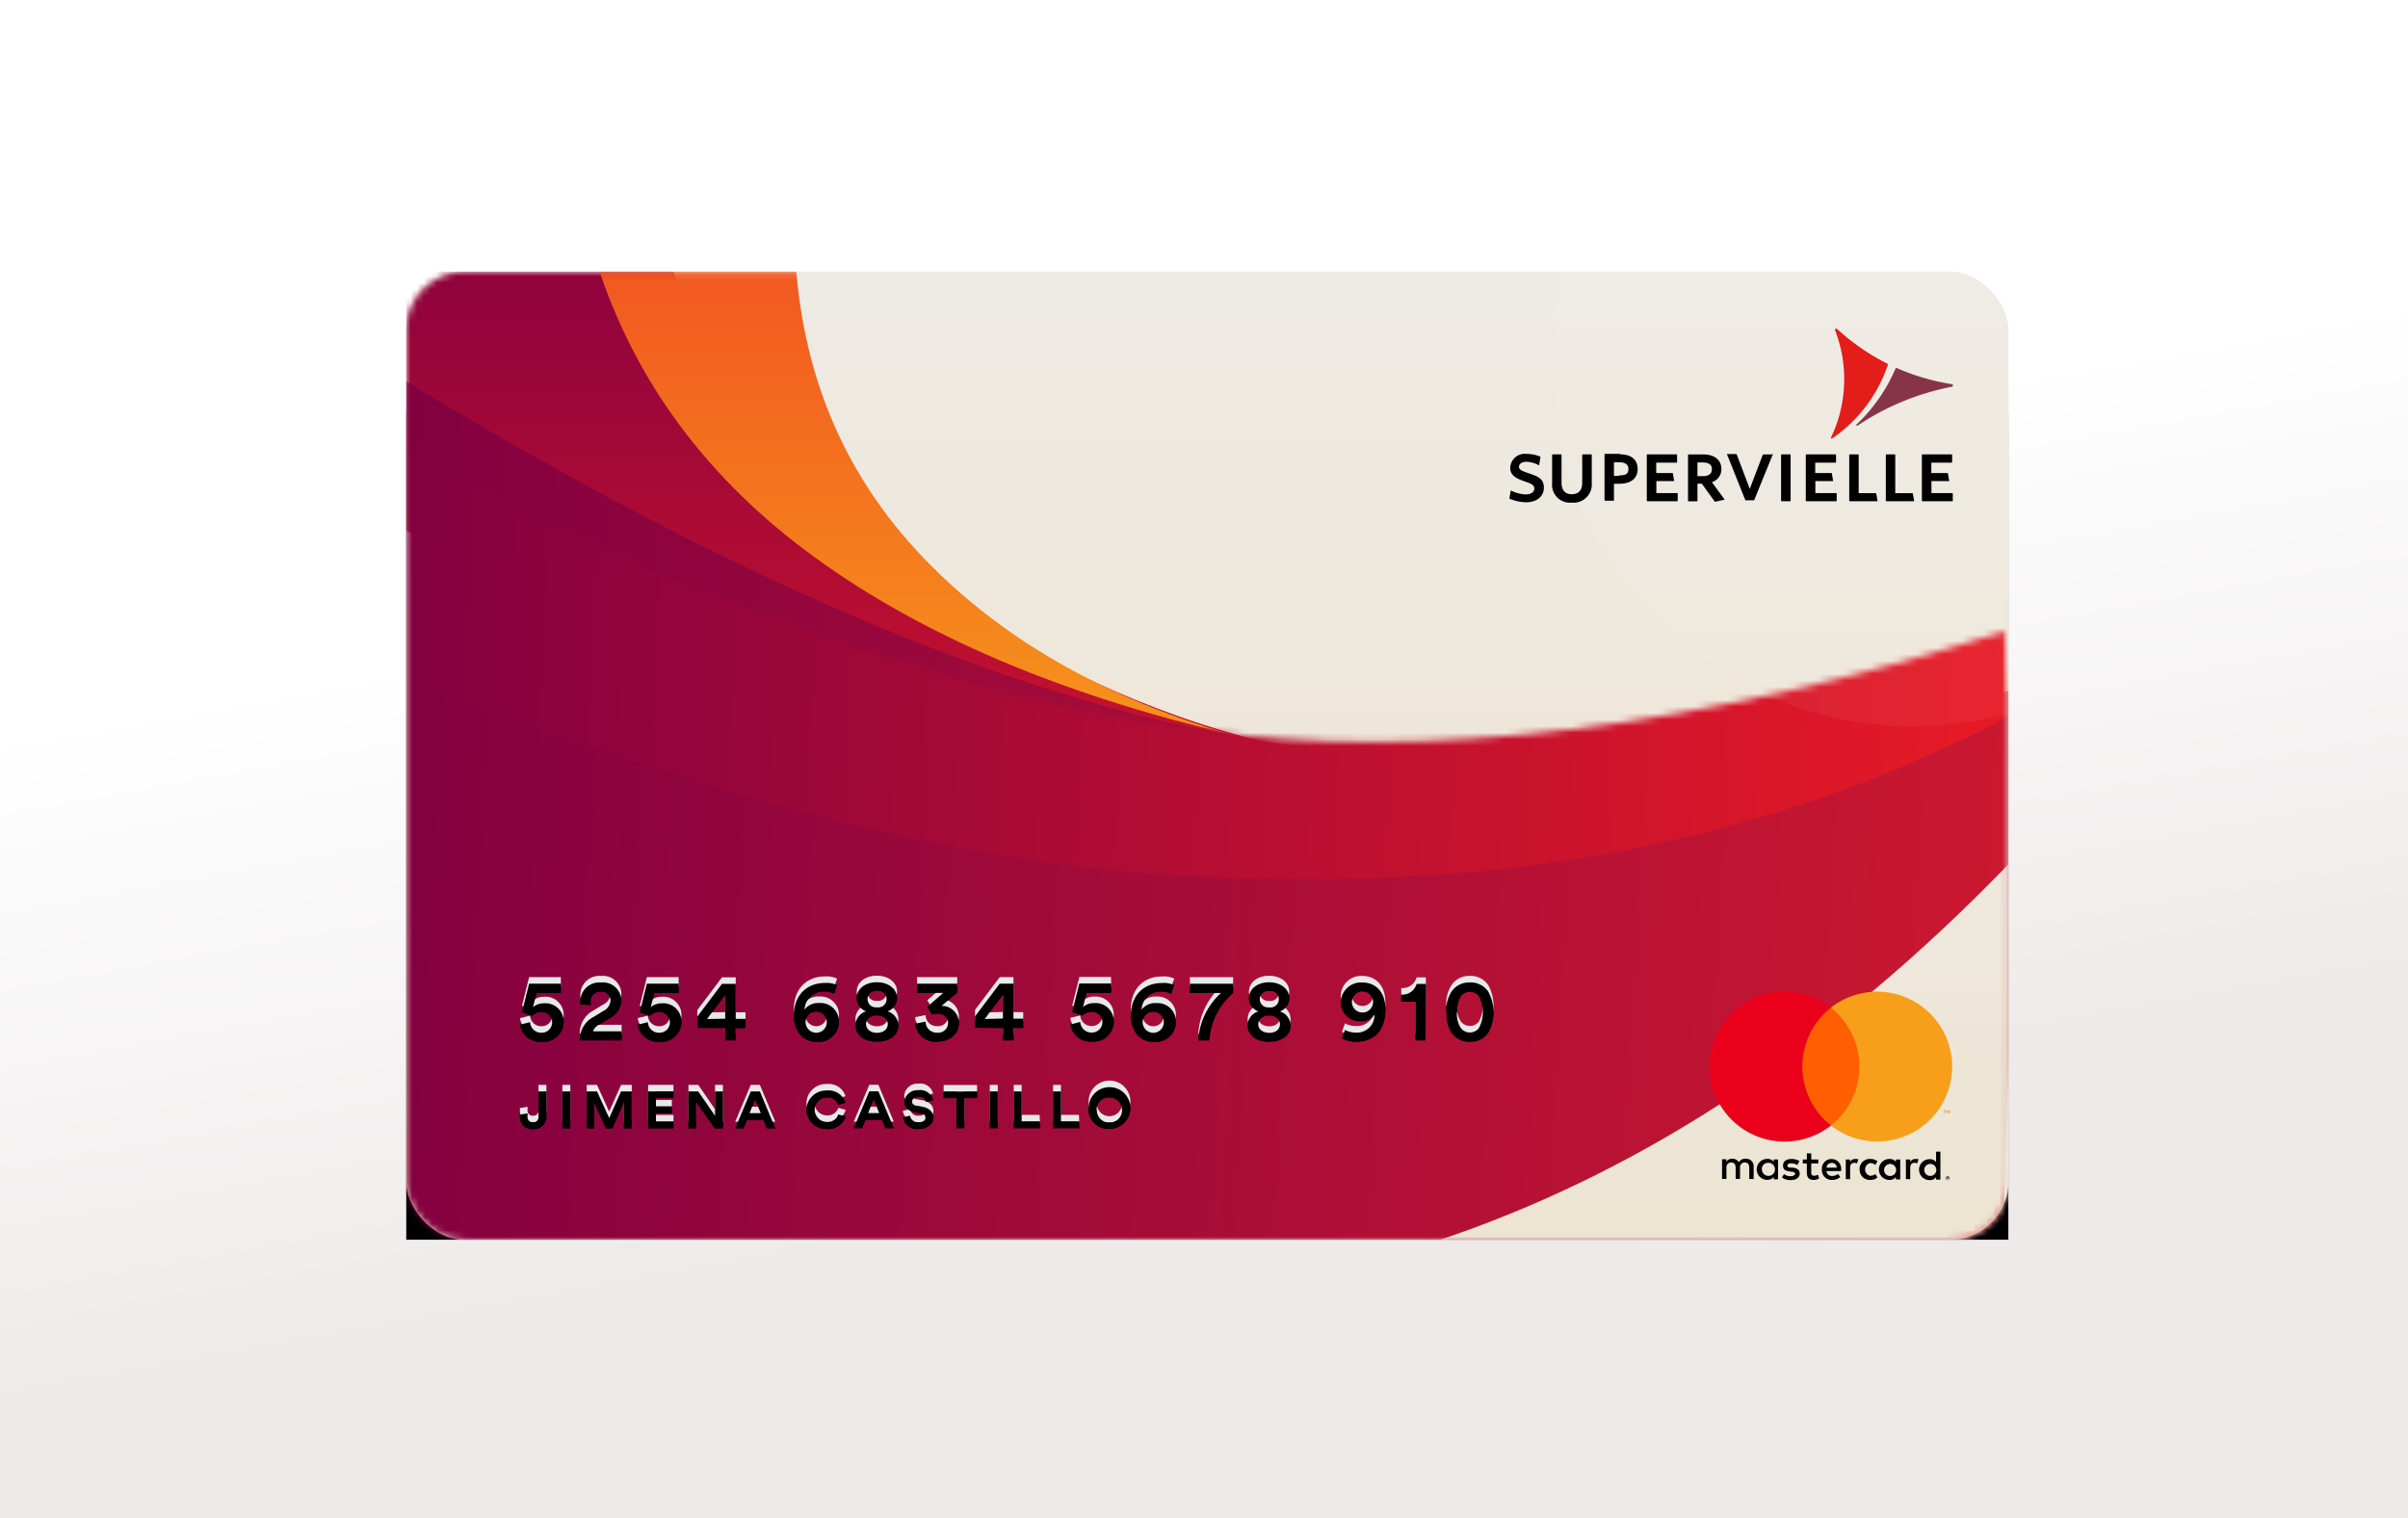
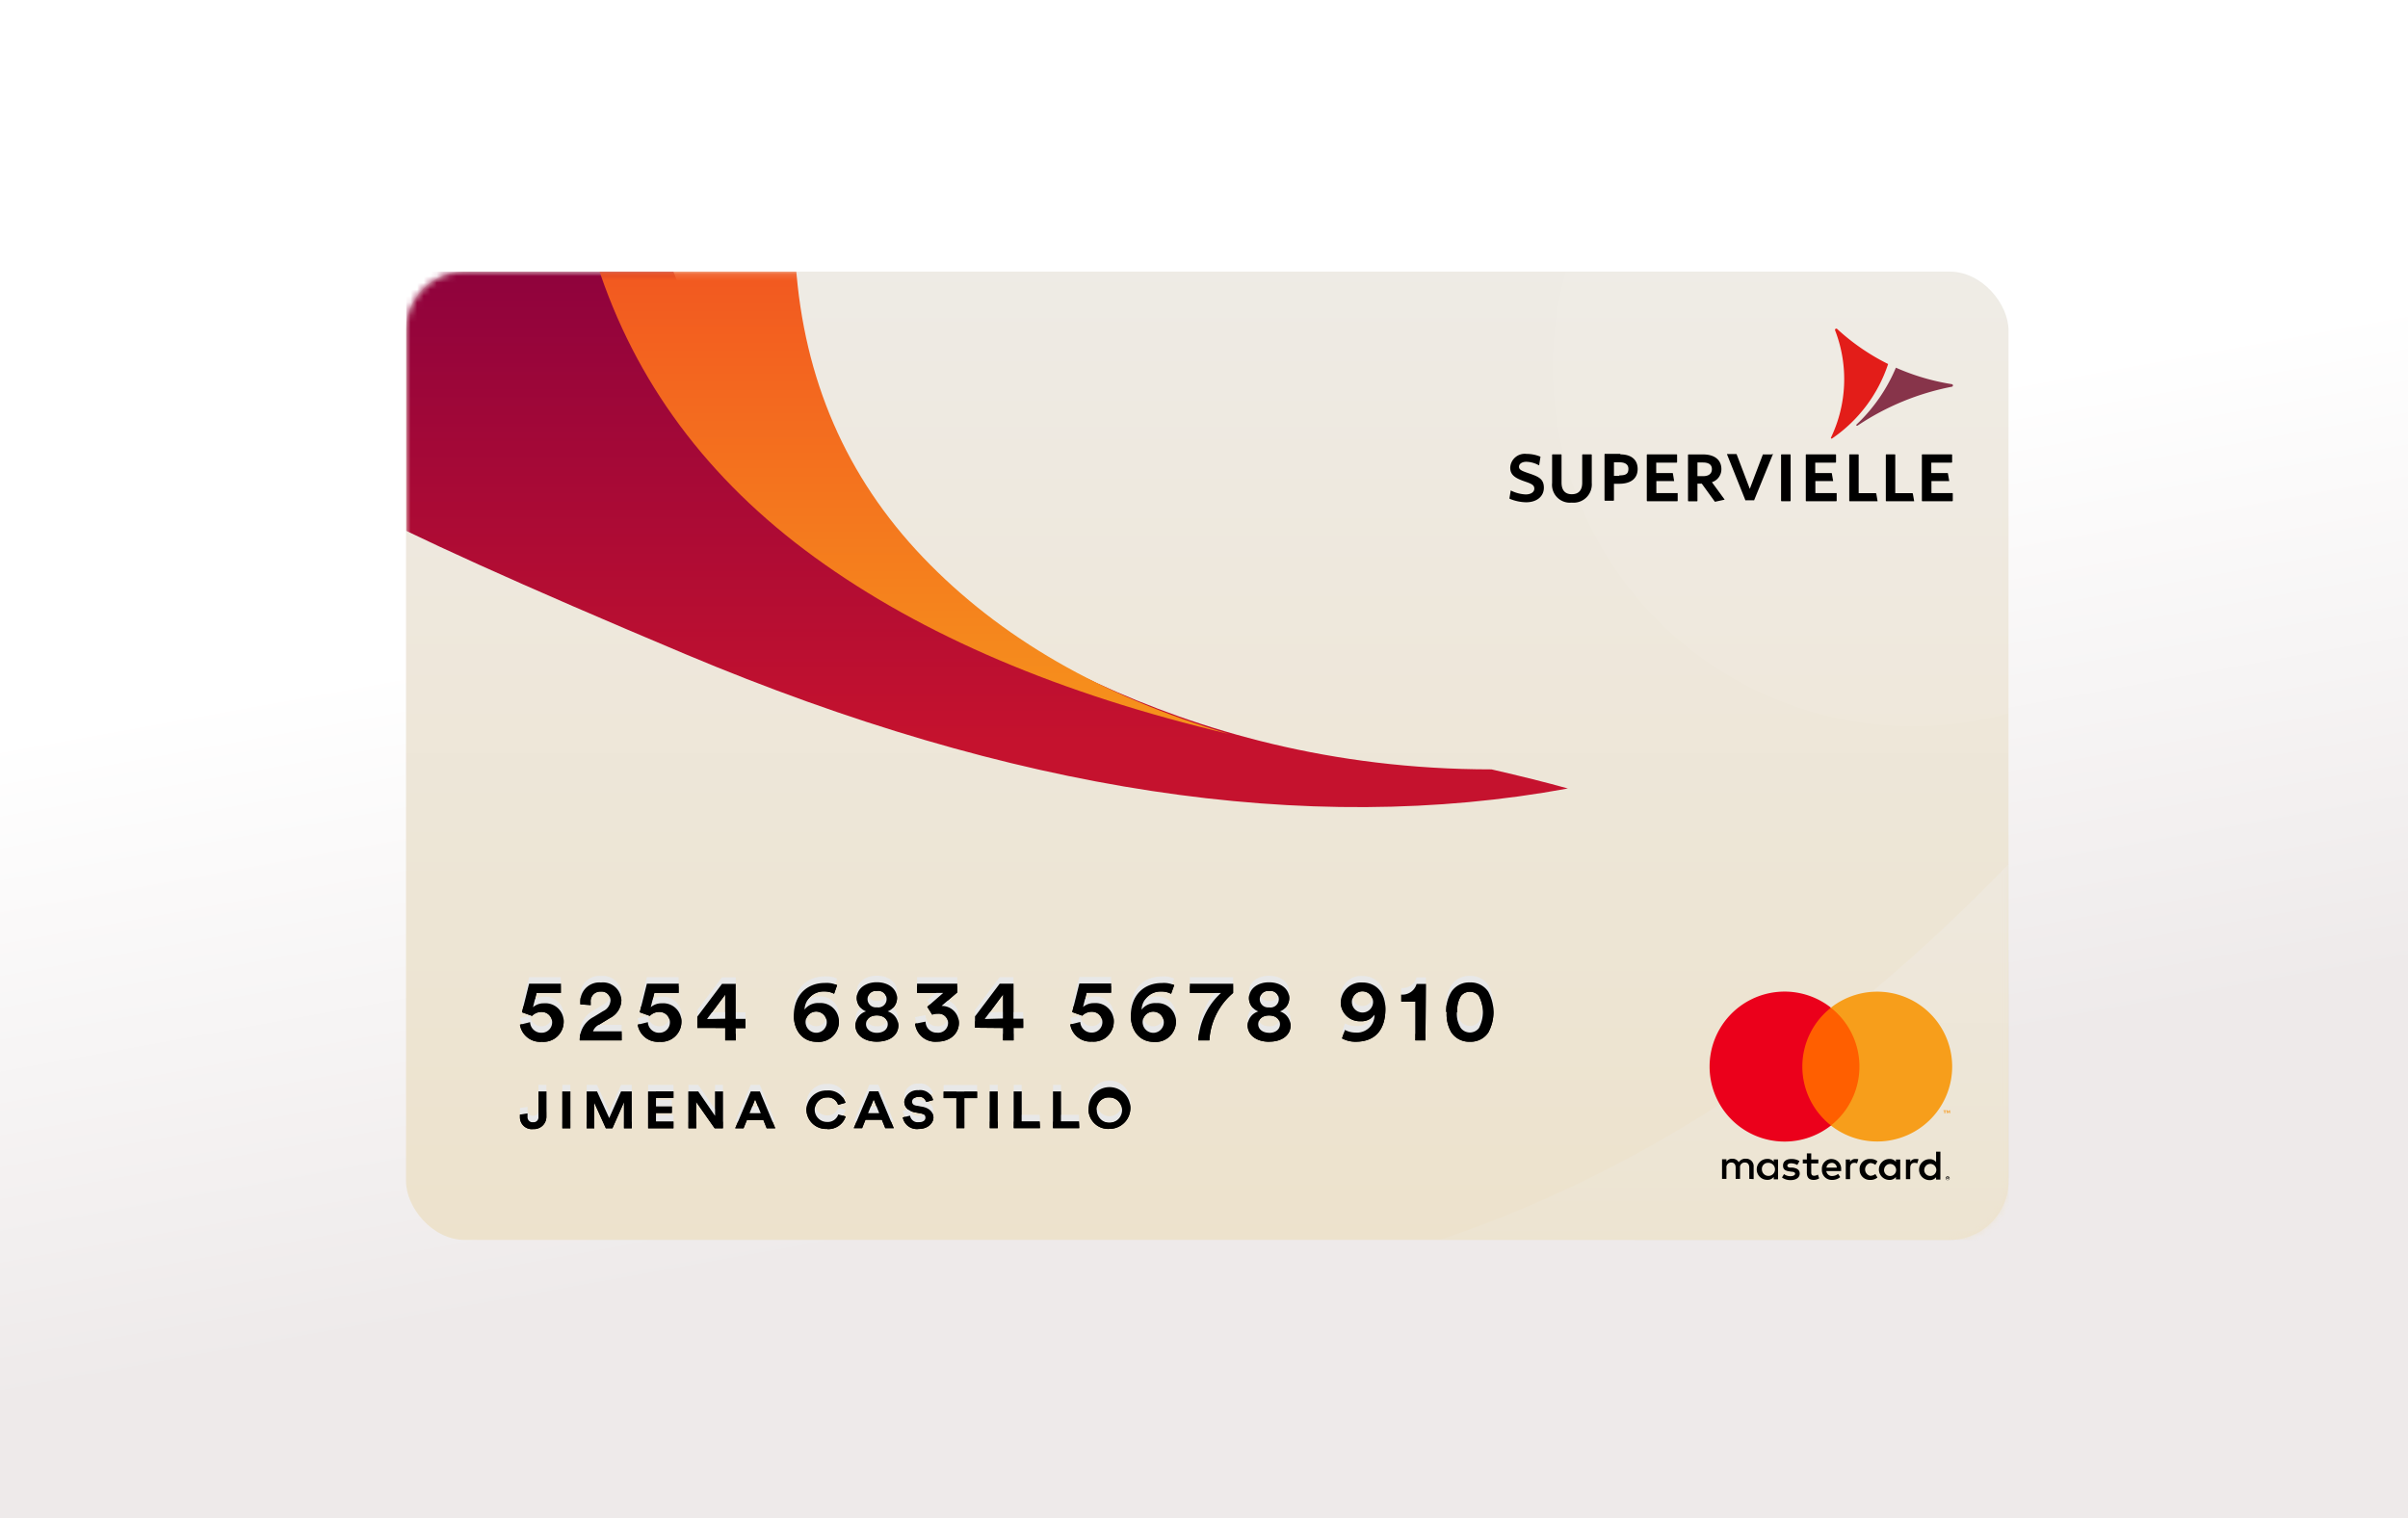
<svg xmlns="http://www.w3.org/2000/svg" xmlns:xlink="http://www.w3.org/1999/xlink" id="Layer_1" data-name="Layer 1" viewBox="0 0 368 232">
  <defs>
    <style>.cls-1,.cls-2{fill:#fff;}.cls-11,.cls-13,.cls-15,.cls-18,.cls-19,.cls-2,.cls-23,.cls-24,.cls-30,.cls-9{fill-rule:evenodd;}.cls-3{fill:none;}.cls-4{fill:url(#linear-gradient);}.cls-5{clip-path:url(#clip-path);}.cls-6{filter:url(#filter-5);}.cls-7{fill:url(#linear-gradient-2);}.cls-8{mask:url(#mask);}.cls-9{fill:url(#linear-gradient-3);}.cls-10{mask:url(#mask-2);}.cls-11{fill:url(#linear-gradient-4);}.cls-12{mask:url(#mask-3);}.cls-13{fill:url(#linear-gradient-5);}.cls-14{mask:url(#mask-4-4);}.cls-15{fill:url(#linear-gradient-6);}.cls-16{mask:url(#mask-5);}.cls-17{filter:url(#filter-13);}.cls-19{fill:url(#linear-gradient-7);}.cls-20{mask:url(#mask-6);}.cls-21{opacity:0.05;isolation:isolate;filter:url(#filter-14);}.cls-22{mask:url(#mask-7);}.cls-23{fill:#87344a;}.cls-24{fill:#e31d19;}.cls-25{fill:#f79410;}.cls-26{fill:#ff5f00;}.cls-27{fill:#eb001b;}.cls-28{fill:#f79e1b;}.cls-29{filter:url(#filter-16);}.cls-30{fill:#e8e8e8;}.cls-31{filter:url(#filter-17);}.cls-32{filter:url(#filter-19);}.cls-33{filter:url(#filter-20);}</style>
    <linearGradient id="linear-gradient" x1="-294.74" y1="385.99" x2="-294.62" y2="385.58" gradientTransform="matrix(368, 0, 0, -232, 108632, 89631)" gradientUnits="userSpaceOnUse">
      <stop offset="0" stop-color="#fff" />
      <stop offset="1" stop-color="#eeeaea" />
    </linearGradient>
    <clipPath id="clip-path">
      <rect class="cls-3" x="62.05" y="41.51" width="244.9" height="147.98" />
    </clipPath>
    <filter id="filter-5" x="-10.2" y="-9.4" width="120.5" height="133.9" name="filter-5">
      <feOffset result="shadowOffsetOuter1" dy="13" in="SourceAlpha" />
      <feGaussianBlur result="shadowBlurOuter1" stdDeviation="7.5" in="shadowOffsetOuter1" />
      <feColorMatrix values="0 0 0 0 0 0 0 0 0 0 0 0 0 0 0 0 0 0 0.08 0" in="shadowBlurOuter1" />
    </filter>
    <linearGradient id="linear-gradient-2" x1="-294.45" y1="385.17" x2="-294.45" y2="386.04" gradientTransform="matrix(283, 0, 0, -171, 83515, 66054)" gradientUnits="userSpaceOnUse">
      <stop offset="0" stop-color="#ede2cc" />
      <stop offset="1" stop-color="#eeebe5" />
    </linearGradient>
    <mask id="mask" x="45.25" y="38.71" width="261.7" height="150.78" maskUnits="userSpaceOnUse">
      <g id="mask-4">
        <rect id="path-3" class="cls-1" x="62.05" y="41.51" width="244.9" height="147.98" rx="8.99" />
      </g>
    </mask>
    <linearGradient id="linear-gradient-3" x1="-294.15" y1="385.29" x2="-294.15" y2="384.54" gradientTransform="matrix(224.6, 0, 0, -97.81, 66209.42, 37725)" gradientUnits="userSpaceOnUse">
      <stop offset="0" stop-color="#8e023d" />
      <stop offset="1" stop-color="#c5122e" />
    </linearGradient>
    <mask id="mask-2" x="62.05" y="40.39" width="244.9" height="149.1" maskUnits="userSpaceOnUse">
      <g id="mask-4-2" data-name="mask-4">
        <rect id="path-3-2" data-name="path-3" class="cls-1" x="62.05" y="41.51" width="244.9" height="147.98" rx="8.99" />
      </g>
    </mask>
    <linearGradient id="linear-gradient-4" x1="-292.78" y1="385" x2="-292.78" y2="384.16" gradientTransform="matrix(111.59, 0, 0, -82.91, 32810.6, 31961.52)" gradientUnits="userSpaceOnUse">
      <stop offset="0" stop-color="#f25820" />
      <stop offset="1" stop-color="#f6921c" />
    </linearGradient>
    <mask id="mask-3" x="50.51" y="41.51" width="258.16" height="161.75" maskUnits="userSpaceOnUse">
      <g id="mask-4-3" data-name="mask-4">
-         <rect id="path-3-3" data-name="path-3" class="cls-1" x="62.05" y="41.51" width="244.9" height="147.98" rx="8.99" />
-       </g>
+         </g>
    </mask>
    <linearGradient id="linear-gradient-5" x1="-294.9" y1="385.66" x2="-294.03" y2="385.66" gradientTransform="matrix(294.9, 20.62, 10.77, -153.96, 82866.84, 65582.69)" gradientUnits="userSpaceOnUse">
      <stop offset="0" stop-color="#810040" />
      <stop offset="1" stop-color="#cc1830" />
    </linearGradient>
    <mask id="mask-4-4" x="54.54" y="65.47" width="256.44" height="133.56" maskUnits="userSpaceOnUse">
      <g id="mask-10">
        <path id="path-9" class="cls-2" d="M54.54,65.47q74.18,38.73,127.9,46.08t124-15.12l3.88,98.06L54.86,199Z" />
      </g>
    </mask>
    <linearGradient id="linear-gradient-6" x1="-294.91" y1="384.49" x2="-294.04" y2="384.49" gradientTransform="matrix(291.31, 5.08, 1.3, -74.61, 85467.31, 30285.94)" gradientUnits="userSpaceOnUse">
      <stop offset="0" stop-color="#810040" />
      <stop offset="1" stop-color="#e91b25" />
    </linearGradient>
    <mask id="mask-5" x="62.05" y="41.51" width="273.67" height="170.82" maskUnits="userSpaceOnUse">
      <g id="mask-4-5" data-name="mask-4">
        <rect id="path-3-4" data-name="path-3" class="cls-1" x="62.05" y="41.51" width="244.9" height="147.98" rx="8.99" />
      </g>
    </mask>
    <filter id="filter-13" x="-12.6" y="-12.1" width="125.2" height="143.9" name="filter-13">
      <feOffset result="shadowOffsetOuter1" dy="13" in="SourceAlpha" />
      <feGaussianBlur result="shadowBlurOuter1" stdDeviation="7.5" in="shadowOffsetOuter1" />
      <feColorMatrix values="0 0 0 0 0 0 0 0 0 0 0 0 0 0 0 0 0 0 0.08 0" in="shadowBlurOuter1" />
    </filter>
    <linearGradient id="linear-gradient-7" x1="-294.25" y1="384.96" x2="-294.25" y2="385.82" gradientTransform="matrix(230.55, 0, 0, -132.15, 68076.73, 51085.58)" xlink:href="#linear-gradient-2" />
    <mask id="mask-6" x="62.05" y="1.15" width="285.34" height="188.34" maskUnits="userSpaceOnUse">
      <g id="mask-4-6" data-name="mask-4">
        <rect id="path-3-5" data-name="path-3" class="cls-1" x="62.05" y="41.51" width="244.9" height="147.98" rx="8.99" />
      </g>
    </mask>
    <filter id="filter-14" x="-76.5" y="-76.7" width="253.1" height="253.4" name="filter-14">
      <feGaussianBlur stdDeviation="32.45" in="SourceGraphic" />
    </filter>
    <mask id="mask-7" x="62.05" y="41.51" width="244.9" height="147.98" maskUnits="userSpaceOnUse">
      <g id="mask-4-7" data-name="mask-4">
        <rect id="path-3-6" data-name="path-3" class="cls-1" x="62.05" y="41.51" width="244.9" height="147.98" rx="8.99" />
      </g>
    </mask>
    <filter id="filter-16" x="-1.2" y="-9.5" width="102.3" height="138.1" name="filter-16">
      <feOffset result="shadowOffsetOuter1" dy="1" in="SourceAlpha" />
      <feGaussianBlur result="shadowBlurOuter1" stdDeviation="0.5" in="shadowOffsetOuter1" />
      <feColorMatrix values="0 0 0 0 0 0 0 0 0 0 0 0 0 0 0 0 0 0 0.24 0" in="shadowBlurOuter1" />
    </filter>
    <filter id="filter-17" x="-1.2" y="-9.5" width="102.3" height="138.1" name="filter-17">
      <feGaussianBlur result="shadowBlurInner1" stdDeviation="0.5" in="SourceAlpha" />
      <feOffset result="shadowOffsetInner1" dy="1" in="shadowBlurInner1" />
      <feComposite result="shadowInnerInner1" operator="arithmetic" k2="-1" k3="1" in="shadowOffsetInner1" in2="SourceAlpha" />
      <feColorMatrix values="0 0 0 0 1 0 0 0 0 1 0 0 0 0 1 0 0 0 0.1 0" in="shadowInnerInner1" />
    </filter>
    <filter id="filter-19" x="-1.9" y="-14.7" width="103.7" height="158.9" name="filter-19">
      <feOffset result="shadowOffsetOuter1" dy="1" in="SourceAlpha" />
      <feGaussianBlur result="shadowBlurOuter1" stdDeviation="0.5" in="shadowOffsetOuter1" />
      <feColorMatrix values="0 0 0 0 0 0 0 0 0 0 0 0 0 0 0 0 0 0 0.24 0" in="shadowBlurOuter1" />
    </filter>
    <filter id="filter-20" x="-1.9" y="-14.7" width="103.7" height="158.9" name="filter-20">
      <feGaussianBlur result="shadowBlurInner1" stdDeviation="0.5" in="SourceAlpha" />
      <feOffset result="shadowOffsetInner1" dy="1" in="shadowBlurInner1" />
      <feComposite result="shadowInnerInner1" operator="arithmetic" k2="-1" k3="1" in="shadowOffsetInner1" in2="SourceAlpha" />
      <feColorMatrix values="0 0 0 0 1 0 0 0 0 1 0 0 0 0 1 0 0 0 0.1 0" in="shadowInnerInner1" />
    </filter>
  </defs>
  <title>LibertePrevisional</title>
  <rect id="Rectangle-10" class="cls-4" width="368" height="232" />
  <g class="cls-5">
    <g id="mastercard-internacional">
      <g id="card">
        <g class="cls-6">
-           <rect x="62.05" y="41.51" width="244.9" height="147.98" rx="8.99" />
-         </g>
+           </g>
        <rect class="cls-7" x="62.05" y="41.51" width="244.9" height="147.98" rx="8.99" />
      </g>
      <g class="cls-8">
        <g id="shape">
          <path class="cls-9" d="M49.27,38.71V70.1q-19.5-1.65,55.5,29.88T239.61,120.5q-4.86-1.36-11.67-2.92c-49.12,0-80.39-23.89-93.82-33.75Q112.55,68,101.85,38.71Z" />
        </g>
      </g>
      <g class="cls-10">
        <path class="cls-11" d="M91.26,40.39q8.7,26.94,33.25,44.78t63.31,27q-29.19-8.6-46.77-27T121.61,40.39Z" />
      </g>
      <g class="cls-12">
        <path class="cls-13" d="M59.51,56.71q71.28,43.82,124.38,54.89t124.78-6.43l-3,98.09L50.51,190Z" />
        <g class="cls-14">
-           <path class="cls-15" d="M59,101.81c29.29,12.7,77.9,29.79,121.38,32,25.56,1.28,77.64,2.87,130.09-26.25L311,71.74,59,67.34Z" />
-         </g>
+           </g>
      </g>
      <g class="cls-16">
        <g class="cls-17">
          <path id="path-12" class="cls-18" d="M335.72,98,323.34,199.89H148.77q-30.9,25.46,14.16-1.19Q260.76,198.7,335.72,98Z" />
        </g>
        <path class="cls-19" d="M335.72,98,323.34,199.89H148.77q-30.9,25.46,14.16-1.19Q260.76,198.7,335.72,98Z" />
      </g>
      <g class="cls-20">
        <g id="light" class="cls-21">
          <ellipse class="cls-1" cx="292.35" cy="56.08" rx="55.05" ry="54.93" />
        </g>
      </g>
      <g class="cls-22">
        <g id="logo-sp">
          <path class="cls-18" d="M233.6,72.32c-1.13-.38-1.46-.56-1.46-1s.48-.75,1.11-.75a4.19,4.19,0,0,1,1.9.52h.08a.07.07,0,0,0,0-.06l.18-1.15a.09.09,0,0,0,0-.09,5.49,5.49,0,0,0-2.12-.42,2.22,2.22,0,0,0-2.49,2.1c0,1.14.78,1.62,2.32,2.14,1,.34,1.36.55,1.36,1.07s-.52.88-1.32.88a5.56,5.56,0,0,1-2.29-.61l0,0h0s0,0,0,.06l-.19,1.13a.1.1,0,0,0,.05.09,6.81,6.81,0,0,0,2.5.53c1.62,0,2.71-.89,2.71-2.22s-.78-1.69-2.22-2.18" />
          <path class="cls-18" d="M243.17,69.44h-1.29a.08.08,0,0,0-.08.08v4.26c0,1.14-.55,1.75-1.59,1.75s-1.57-.63-1.57-1.78V69.52a.07.07,0,0,0-.08-.08h-1.28a.08.08,0,0,0-.08.08v4.29a2.73,2.73,0,0,0,3,3,2.79,2.79,0,0,0,3.06-3V69.52a.08.08,0,0,0-.09-.08" />
          <path class="cls-18" d="M247.47,72.73h-.82V70.65h.85c.62,0,1.36.19,1.36,1s-.45,1-1.39,1m.16-3.29h-2.34a.08.08,0,0,0-.08.08v7a.09.09,0,0,0,.08.08h1.28a.09.09,0,0,0,.08-.08V73.93h.82c1.78,0,2.8-.82,2.8-2.26s-1-2.23-2.64-2.23" />
          <path class="cls-18" d="M256.33,75.36h-3.2V73.52h2.65a.07.07,0,0,0,.06,0,.07.07,0,0,0,0-.06l-.18-1.1a.09.09,0,0,0-.09-.07h-2.46V70.7h3.1a.09.09,0,0,0,.09-.09V69.52a.08.08,0,0,0-.09-.08h-4.46a.08.08,0,0,0-.08.08v7a.09.09,0,0,0,.08.08h4.56a.08.08,0,0,0,.08-.08v-1.1a.08.08,0,0,0-.08-.08" />
          <path class="cls-18" d="M261.62,71.69c0,.7-.48,1.08-1.36,1.08h-.85V70.68h.85C260.88,70.68,261.62,70.86,261.62,71.69Zm0,2a2.07,2.07,0,0,0,1.45-2c0-1.41-1.05-2.24-2.79-2.24h-2.23a.08.08,0,0,0-.08.08v7a.09.09,0,0,0,.08.08h1.28a.08.08,0,0,0,.08-.08V73.91h.66l2,2.76a.11.11,0,0,0,.08,0h0l1.32-.29a.15.15,0,0,0,.06,0,.08.08,0,0,0,0-.08Z" />
          <path class="cls-18" d="M270.78,69.45H269.5a.11.11,0,0,0-.09,0l-2,5.26-2-5.26a.08.08,0,0,0-.08-.06H264a.09.09,0,0,0-.06,0,.06.06,0,0,0,0,.07l2.8,7a.08.08,0,0,0,.08,0h1.18a.08.08,0,0,0,.07,0l2.85-7a.08.08,0,0,0,0-.08.08.08,0,0,0-.07,0" />
          <path class="cls-18" d="M273.56,69.44h-1.29a.08.08,0,0,0-.08.08v7a.09.09,0,0,0,.08.08h1.29a.09.09,0,0,0,.09-.08v-7a.08.08,0,0,0-.09-.08" />
          <path class="cls-18" d="M280.62,75.36h-3.19V73.52h2.64a.09.09,0,0,0,.07,0,.14.14,0,0,0,0-.06l-.19-1.1a.08.08,0,0,0-.08-.07h-2.46V70.7h3.09a.09.09,0,0,0,.09-.09V69.52a.08.08,0,0,0-.09-.08h-4.45a.07.07,0,0,0-.08.08v7a.08.08,0,0,0,.08.08h4.55a.09.09,0,0,0,.09-.08v-1.1a.09.09,0,0,0-.09-.08" />
          <path class="cls-18" d="M286.68,75.37h-2.63V69.52a.08.08,0,0,0-.09-.08h-1.27a.07.07,0,0,0-.08.08v7a.08.08,0,0,0,.08.08h4.17a.09.09,0,0,0,.07,0,.08.08,0,0,0,0-.07l-.19-1.08a.09.09,0,0,0-.08-.07" />
          <path class="cls-18" d="M292.28,75.37h-2.64V69.52a.07.07,0,0,0-.08-.08h-1.27a.08.08,0,0,0-.09.08v7a.09.09,0,0,0,.09.08h4.17a.07.07,0,0,0,.06,0,.09.09,0,0,0,0-.07l-.19-1.08a.09.09,0,0,0-.08-.07" />
          <path class="cls-18" d="M298.37,75.36h-3.2V73.52h2.64a.09.09,0,0,0,.07,0,.14.14,0,0,0,0-.06l-.19-1.1a.08.08,0,0,0-.08-.07h-2.46V70.7h3.1a.09.09,0,0,0,.08-.09V69.52a.08.08,0,0,0-.08-.08h-4.46a.07.07,0,0,0-.08.08v7a.08.08,0,0,0,.08.08h4.56a.09.09,0,0,0,.08-.08v-1.1a.09.09,0,0,0-.08-.08" />
          <path class="cls-23" d="M298.29,58.71a34.25,34.25,0,0,1-8.55-2.52,25.57,25.57,0,0,1-6,8.67c-.14.11,0,.3.19.15A39.34,39.34,0,0,1,298.3,59.1a.2.2,0,0,0,0-.39" />
          <path class="cls-24" d="M280.46,50.52a20.7,20.7,0,0,1-.66,16.39c0,.09.08.16.2.09a22.23,22.23,0,0,0,8.55-11.37,33.34,33.34,0,0,1-7.75-5.32.2.2,0,0,0-.34.21" />
        </g>
      </g>
      <g class="cls-22">
        <g id="logo-mc">
          <g id="logo">
            <path id="Shape-2" data-name="Shape" d="M297.58,180v.08h.11l0,0,0,0h-.11Zm.07-.05.09,0a.09.09,0,0,1,0,.07.09.09,0,0,1,0,.06l-.06,0,.09.11h-.07l-.09-.11h0v.11h-.06V180Zm0,.38.09,0,.07-.05a.22.22,0,0,0,.05-.08.21.21,0,0,0,0-.18.22.22,0,0,0-.05-.08l-.07-.05h-.19l-.07.05a.22.22,0,0,0-.05.08.21.21,0,0,0,0,.18.22.22,0,0,0,.05.08l.07.05Zm0-.54.12,0a.46.46,0,0,1,.16.16.37.37,0,0,1,0,.24.46.46,0,0,1-.16.16l-.12,0-.13,0a.46.46,0,0,1-.16-.16.37.37,0,0,1,0-.24.46.46,0,0,1,.16-.16Zm-28.39-1.08a.92.92,0,0,1,.93-1,1,1,0,1,1-.93,1Zm2.47,0v-1.52h-.66v.36a1.16,1.16,0,0,0-1-.44,1.6,1.6,0,0,0,0,3.2,1.17,1.17,0,0,0,1-.45v.37h.66Zm22.35,0a.92.92,0,1,1,.92,1A.91.91,0,0,1,294.07,178.73Zm2.46,0V176h-.66v1.59a1.16,1.16,0,0,0-1-.44,1.6,1.6,0,0,0,0,3.2,1.17,1.17,0,0,0,1-.45v.37h.66Zm-16.6-1a.76.76,0,0,1,.77.74h-1.58A.79.79,0,0,1,279.93,177.72Zm0-.59a1.48,1.48,0,0,0-1.51,1.6,1.5,1.5,0,0,0,1.56,1.6,1.86,1.86,0,0,0,1.24-.43l-.32-.49a1.49,1.49,0,0,1-.89.32.85.85,0,0,1-.91-.75h2.26a2,2,0,0,0,0-.25A1.47,1.47,0,0,0,279.94,177.13Zm8,1.6a.92.92,0,1,1,.92,1A.91.91,0,0,1,287.93,178.73Zm2.46,0v-1.52h-.66v.36a1.16,1.16,0,0,0-1-.44,1.6,1.6,0,0,0,0,3.2,1.17,1.17,0,0,0,1-.45v.37h.66Zm-6.2,0a1.54,1.54,0,0,0,1.63,1.6,1.6,1.6,0,0,0,1.09-.37l-.32-.53a1.32,1.32,0,0,1-.79.27,1,1,0,0,1,0-1.95,1.34,1.34,0,0,1,.79.28l.32-.54a1.6,1.6,0,0,0-1.09-.36A1.54,1.54,0,0,0,284.19,178.73Zm8.53-1.6a.9.9,0,0,0-.8.44v-.36h-.66v3h.66v-1.71c0-.5.22-.78.65-.78a1,1,0,0,1,.42.08l.2-.63A1.33,1.33,0,0,0,292.72,177.13Zm-17.73.32a2.28,2.28,0,0,0-1.24-.32c-.77,0-1.27.37-1.27,1s.37.81,1,.9l.31.05c.37,0,.54.14.54.31s-.24.37-.7.37a1.6,1.6,0,0,1-1-.32l-.31.52a2.18,2.18,0,0,0,1.32.4c.88,0,1.39-.42,1.39-1s-.41-.81-1.07-.91l-.31,0c-.29,0-.51-.1-.51-.3s.21-.36.57-.36a2,2,0,0,1,.95.26Zm8.53-.32a.9.9,0,0,0-.8.44v-.36h-.65v3h.66v-1.71c0-.5.21-.78.65-.78a1,1,0,0,1,.41.08l.2-.63A1.29,1.29,0,0,0,283.52,177.13Zm-5.64.08H276.8v-.93h-.67v.93h-.62v.6h.62v1.39c0,.7.27,1.13,1.05,1.13a1.53,1.53,0,0,0,.83-.24l-.19-.57a1.15,1.15,0,0,1-.58.17c-.34,0-.44-.2-.44-.5v-1.38h1.08Zm-9.89,3v-1.91a1.14,1.14,0,0,0-1.2-1.21,1.16,1.16,0,0,0-1.07.54,1.11,1.11,0,0,0-1-.54,1,1,0,0,0-.89.45v-.37h-.67v3h.67v-1.69a.72.72,0,0,1,.75-.81c.44,0,.66.29.66.81v1.69h.67v-1.69a.71.71,0,0,1,.74-.81c.45,0,.67.29.67.81v1.69Z" />
-             <path class="cls-25" d="M298,170.13v-.45h-.11l-.14.31-.13-.31h-.12v.45h.08v-.34l.13.29h.09l.12-.29v.34Zm-.73,0v-.37h.15v-.08H297v.08h.15v.37Z" />
+             <path class="cls-25" d="M298,170.13v-.45h-.11l-.14.31-.13-.31h-.12v.45h.08v-.34l.13.29h.09l.12-.29v.34Zm-.73,0v-.37h.15v-.08H297v.08h.15v.37" />
          </g>
          <g id="iso">
            <polygon class="cls-26" points="284.82 172.04 274.8 172.04 274.8 154.02 284.82 154.02 284.82 172.04" />
            <path class="cls-27" d="M275.44,163a11.43,11.43,0,0,1,4.38-9,11.46,11.46,0,1,0,0,18,11.44,11.44,0,0,1-4.38-9" />
            <path class="cls-28" d="M298.34,163a11.46,11.46,0,0,1-18.54,9,11.46,11.46,0,0,0,0-18,11.46,11.46,0,0,1,18.54,9" />
          </g>
        </g>
      </g>
      <g class="cls-22">
        <g id="data">
          <g class="cls-29">
            <path id="path-15" class="cls-18" d="M79.46,155.6l1.55-.39a1.7,1.7,0,0,0,1.78,1.62,1.59,1.59,0,1,0,0-3.18,2,2,0,0,0-1.48.6l-1.54-.55,1.09-4.37h4.85v1.41H82l-.55,2.19a2.47,2.47,0,0,1,1.69-.6,2.78,2.78,0,0,1,3,2.88,3.07,3.07,0,0,1-3.33,3A3.12,3.12,0,0,1,79.46,155.6Zm10.82-3-1.59-.11c0-.12,0-.32,0-.49a2.9,2.9,0,0,1,3.16-2.85,2.81,2.81,0,0,1,3.11,2.73,3.12,3.12,0,0,1-1.71,2.68l-1.72,1.05a1.8,1.8,0,0,0-.9,1H95V158h-6.4a3.93,3.93,0,0,1,2.1-3.58l1.46-.89a1.92,1.92,0,0,0,1.14-1.64,1.35,1.35,0,0,0-1.49-1.35,1.46,1.46,0,0,0-1.54,1.61A3.59,3.59,0,0,0,90.28,152.58Zm7.18,3,1.55-.39a1.7,1.7,0,0,0,1.78,1.62,1.59,1.59,0,1,0,0-3.18,2,2,0,0,0-1.48.6l-1.54-.55,1.09-4.37h4.85v1.41H100l-.55,2.19a2.47,2.47,0,0,1,1.69-.6,2.78,2.78,0,0,1,3,2.88,3.07,3.07,0,0,1-3.33,3A3.12,3.12,0,0,1,97.46,155.6Zm9.11.49v-1.73l3.77-5h2.1v5.35h1.49v1.41h-1.49V158h-1.61v-1.9Zm4.26-1.41V151l-2.78,3.73Zm17.1-5.12-.46,1.31a3.17,3.17,0,0,0-1.52-.35,2.9,2.9,0,0,0-3,2.77,2.61,2.61,0,0,1,2.26-1,2.81,2.81,0,0,1,3,2.93,3.1,3.1,0,0,1-3.36,3c-2.25,0-3.53-1.8-3.53-4,0-3.14,2-5,4.75-5A3.75,3.75,0,0,1,127.93,149.56Zm-4.82,5.65a1.64,1.64,0,0,0,1.72,1.62,1.62,1.62,0,1,0-1.72-1.62ZM134,152.94a1.27,1.27,0,1,0,0-2.5,1.26,1.26,0,1,0,0,2.5Zm0,3.9c1.08,0,1.67-.61,1.67-1.32s-.59-1.34-1.67-1.34-1.65.63-1.65,1.34S133,156.84,134,156.84Zm0,1.35c-2,0-3.27-1.07-3.27-2.51a2.28,2.28,0,0,1,1.63-2.12,2.18,2.18,0,0,1-1.43-2c0-1.45,1.3-2.45,3.07-2.45s3.09,1,3.09,2.45a2.19,2.19,0,0,1-1.44,2,2.31,2.31,0,0,1,1.64,2.12C137.31,157.12,136.06,158.19,134,158.19Zm8.46-4.13-.75-1.19,2.44-2.13h-4v-1.41h6.14v1.34l-2.4,2.06a2.6,2.6,0,0,1,2.65,2.63c0,1.48-1.22,2.83-3.32,2.83a3.1,3.1,0,0,1-3.37-2.74l1.6-.32a1.7,1.7,0,0,0,1.76,1.69,1.51,1.51,0,0,0,1.68-1.47,1.43,1.43,0,0,0-1.57-1.43A2.09,2.09,0,0,0,142.48,154.06Zm6.55,2v-1.73l3.77-5h2.1v5.35h1.49v1.41H154.9V158h-1.61v-1.9Zm4.26-1.41V151l-2.78,3.73Zm10.28.92,1.54-.39a1.71,1.71,0,0,0,1.79,1.62,1.59,1.59,0,1,0,0-3.18,2,2,0,0,0-1.48.6l-1.54-.55,1.09-4.37h4.85v1.41h-3.74l-.55,2.19a2.5,2.5,0,0,1,1.7-.6,2.78,2.78,0,0,1,3,2.88,3.07,3.07,0,0,1-3.33,3A3.12,3.12,0,0,1,163.57,155.6Zm15.89-6-.47,1.31a3.09,3.09,0,0,0-1.51-.35,2.89,2.89,0,0,0-3,2.77,2.61,2.61,0,0,1,2.25-1,2.81,2.81,0,0,1,3,2.93,3.1,3.1,0,0,1-3.36,3c-2.25,0-3.53-1.8-3.53-4,0-3.14,2-5,4.74-5A3.76,3.76,0,0,1,179.46,149.56Zm-4.82,5.65a1.64,1.64,0,0,0,1.72,1.62,1.62,1.62,0,1,0-1.72-1.62Zm13.83-5.88v1.41a10.23,10.23,0,0,0-3.63,7.25h-1.69a10.59,10.59,0,0,1,3.47-7.25h-4.75v-1.41Zm5.49,3.61a1.27,1.27,0,1,0,0-2.5,1.26,1.26,0,1,0,0,2.5Zm0,3.9c1.08,0,1.67-.61,1.67-1.32s-.59-1.34-1.67-1.34-1.65.63-1.65,1.34S192.9,156.84,194,156.84Zm0,1.35c-2,0-3.27-1.07-3.27-2.51a2.28,2.28,0,0,1,1.64-2.12,2.18,2.18,0,0,1-1.44-2c0-1.45,1.3-2.45,3.07-2.45s3.09,1,3.09,2.45a2.19,2.19,0,0,1-1.43,2,2.31,2.31,0,0,1,1.63,2.12C197.25,157.12,196,158.19,194,158.19Zm11.15-.49.45-1.31a3.41,3.41,0,0,0,1.59.4,2.68,2.68,0,0,0,2.93-2.73,2.45,2.45,0,0,1-2.16,1,2.9,2.9,0,0,1-3-2.92,3.1,3.1,0,0,1,3.33-3c1.84,0,3.49,1.28,3.49,4.05,0,3.14-1.53,5-4.53,5A4.34,4.34,0,0,1,205.11,157.7Zm4.75-5.6a1.63,1.63,0,0,0-1.69-1.61,1.62,1.62,0,1,0,1.69,1.61Zm8,5.89H216.3v-5.93h-2.15V151a2.25,2.25,0,0,0,2.34-1.63h1.42Zm4.81-4.33a4,4,0,0,0,.62,2.47,1.76,1.76,0,0,0,2.73,0,5.23,5.23,0,0,0,0-4.94,1.78,1.78,0,0,0-2.73,0A4,4,0,0,0,222.72,153.66Zm-1.63,0a5.41,5.41,0,0,1,.79-3.11,3.26,3.26,0,0,1,2.83-1.42,3.23,3.23,0,0,1,2.81,1.42,6.54,6.54,0,0,1,0,6.23,3.22,3.22,0,0,1-2.81,1.41,3.26,3.26,0,0,1-2.83-1.41A5.47,5.47,0,0,1,221.09,153.66Z" />
          </g>
          <path class="cls-30" d="M79.46,155.6l1.55-.39a1.7,1.7,0,0,0,1.78,1.62,1.59,1.59,0,1,0,0-3.18,2,2,0,0,0-1.48.6l-1.54-.55,1.09-4.37h4.85v1.41H82l-.55,2.19a2.47,2.47,0,0,1,1.69-.6,2.78,2.78,0,0,1,3,2.88,3.07,3.07,0,0,1-3.33,3A3.12,3.12,0,0,1,79.46,155.6Zm10.82-3-1.59-.11c0-.12,0-.32,0-.49a2.9,2.9,0,0,1,3.16-2.85,2.81,2.81,0,0,1,3.11,2.73,3.12,3.12,0,0,1-1.71,2.68l-1.72,1.05a1.8,1.8,0,0,0-.9,1H95V158h-6.4a3.93,3.93,0,0,1,2.1-3.58l1.46-.89a1.92,1.92,0,0,0,1.14-1.64,1.35,1.35,0,0,0-1.49-1.35,1.46,1.46,0,0,0-1.54,1.61A3.59,3.59,0,0,0,90.28,152.58Zm7.18,3,1.55-.39a1.7,1.7,0,0,0,1.78,1.62,1.59,1.59,0,1,0,0-3.18,2,2,0,0,0-1.48.6l-1.54-.55,1.09-4.37h4.85v1.41H100l-.55,2.19a2.47,2.47,0,0,1,1.69-.6,2.78,2.78,0,0,1,3,2.88,3.07,3.07,0,0,1-3.33,3A3.12,3.12,0,0,1,97.46,155.6Zm9.11.49v-1.73l3.77-5h2.1v5.35h1.49v1.41h-1.49V158h-1.61v-1.9Zm4.26-1.41V151l-2.78,3.73Zm17.1-5.12-.46,1.31a3.17,3.17,0,0,0-1.52-.35,2.9,2.9,0,0,0-3,2.77,2.61,2.61,0,0,1,2.26-1,2.81,2.81,0,0,1,3,2.93,3.1,3.1,0,0,1-3.36,3c-2.25,0-3.53-1.8-3.53-4,0-3.14,2-5,4.75-5A3.75,3.75,0,0,1,127.93,149.56Zm-4.82,5.65a1.64,1.64,0,0,0,1.72,1.62,1.62,1.62,0,1,0-1.72-1.62ZM134,152.94a1.27,1.27,0,1,0,0-2.5,1.26,1.26,0,1,0,0,2.5Zm0,3.9c1.08,0,1.67-.61,1.67-1.32s-.59-1.34-1.67-1.34-1.65.63-1.65,1.34S133,156.84,134,156.84Zm0,1.35c-2,0-3.27-1.07-3.27-2.51a2.28,2.28,0,0,1,1.63-2.12,2.18,2.18,0,0,1-1.43-2c0-1.45,1.3-2.45,3.07-2.45s3.09,1,3.09,2.45a2.19,2.19,0,0,1-1.44,2,2.31,2.31,0,0,1,1.64,2.12C137.31,157.12,136.06,158.19,134,158.19Zm8.46-4.13-.75-1.19,2.44-2.13h-4v-1.41h6.14v1.34l-2.4,2.06a2.6,2.6,0,0,1,2.65,2.63c0,1.48-1.22,2.83-3.32,2.83a3.1,3.1,0,0,1-3.37-2.74l1.6-.32a1.7,1.7,0,0,0,1.76,1.69,1.51,1.51,0,0,0,1.68-1.47,1.43,1.43,0,0,0-1.57-1.43A2.09,2.09,0,0,0,142.48,154.06Zm6.55,2v-1.73l3.77-5h2.1v5.35h1.49v1.41H154.9V158h-1.61v-1.9Zm4.26-1.41V151l-2.78,3.73Zm10.28.92,1.54-.39a1.71,1.71,0,0,0,1.79,1.62,1.59,1.59,0,1,0,0-3.18,2,2,0,0,0-1.48.6l-1.54-.55,1.09-4.37h4.85v1.41h-3.74l-.55,2.19a2.5,2.5,0,0,1,1.7-.6,2.78,2.78,0,0,1,3,2.88,3.07,3.07,0,0,1-3.33,3A3.12,3.12,0,0,1,163.57,155.6Zm15.89-6-.47,1.31a3.09,3.09,0,0,0-1.51-.35,2.89,2.89,0,0,0-3,2.77,2.61,2.61,0,0,1,2.25-1,2.81,2.81,0,0,1,3,2.93,3.1,3.1,0,0,1-3.36,3c-2.25,0-3.53-1.8-3.53-4,0-3.14,2-5,4.74-5A3.76,3.76,0,0,1,179.46,149.56Zm-4.82,5.65a1.64,1.64,0,0,0,1.72,1.62,1.62,1.62,0,1,0-1.72-1.62Zm13.83-5.88v1.41a10.23,10.23,0,0,0-3.63,7.25h-1.69a10.59,10.59,0,0,1,3.47-7.25h-4.75v-1.41Zm5.49,3.61a1.27,1.27,0,1,0,0-2.5,1.26,1.26,0,1,0,0,2.5Zm0,3.9c1.08,0,1.67-.61,1.67-1.32s-.59-1.34-1.67-1.34-1.65.63-1.65,1.34S192.9,156.84,194,156.84Zm0,1.35c-2,0-3.27-1.07-3.27-2.51a2.28,2.28,0,0,1,1.64-2.12,2.18,2.18,0,0,1-1.44-2c0-1.45,1.3-2.45,3.07-2.45s3.09,1,3.09,2.45a2.19,2.19,0,0,1-1.43,2,2.31,2.31,0,0,1,1.63,2.12C197.25,157.12,196,158.19,194,158.19Zm11.15-.49.45-1.31a3.41,3.41,0,0,0,1.59.4,2.68,2.68,0,0,0,2.93-2.73,2.45,2.45,0,0,1-2.16,1,2.9,2.9,0,0,1-3-2.92,3.1,3.1,0,0,1,3.33-3c1.84,0,3.49,1.28,3.49,4.05,0,3.14-1.53,5-4.53,5A4.34,4.34,0,0,1,205.11,157.7Zm4.75-5.6a1.63,1.63,0,0,0-1.69-1.61,1.62,1.62,0,1,0,1.69,1.61Zm8,5.89H216.3v-5.93h-2.15V151a2.25,2.25,0,0,0,2.34-1.63h1.42Zm4.81-4.33a4,4,0,0,0,.62,2.47,1.76,1.76,0,0,0,2.73,0,5.23,5.23,0,0,0,0-4.94,1.78,1.78,0,0,0-2.73,0A4,4,0,0,0,222.72,153.66Zm-1.63,0a5.41,5.41,0,0,1,.79-3.11,3.26,3.26,0,0,1,2.83-1.42,3.23,3.23,0,0,1,2.81,1.42,6.54,6.54,0,0,1,0,6.23,3.22,3.22,0,0,1-2.81,1.41,3.26,3.26,0,0,1-2.83-1.41A5.47,5.47,0,0,1,221.09,153.66Z" />
          <g class="cls-31">
            <path class="cls-18" d="M79.46,155.6l1.55-.39a1.7,1.7,0,0,0,1.78,1.62,1.59,1.59,0,1,0,0-3.18,2,2,0,0,0-1.48.6l-1.54-.55,1.09-4.37h4.85v1.41H82l-.55,2.19a2.47,2.47,0,0,1,1.69-.6,2.78,2.78,0,0,1,3,2.88,3.07,3.07,0,0,1-3.33,3A3.12,3.12,0,0,1,79.46,155.6Zm10.82-3-1.59-.11c0-.12,0-.32,0-.49a2.9,2.9,0,0,1,3.16-2.85,2.81,2.81,0,0,1,3.11,2.73,3.12,3.12,0,0,1-1.71,2.68l-1.72,1.05a1.8,1.8,0,0,0-.9,1H95V158h-6.4a3.93,3.93,0,0,1,2.1-3.58l1.46-.89a1.92,1.92,0,0,0,1.14-1.64,1.35,1.35,0,0,0-1.49-1.35,1.46,1.46,0,0,0-1.54,1.61A3.59,3.59,0,0,0,90.28,152.58Zm7.18,3,1.55-.39a1.7,1.7,0,0,0,1.78,1.62,1.59,1.59,0,1,0,0-3.18,2,2,0,0,0-1.48.6l-1.54-.55,1.09-4.37h4.85v1.41H100l-.55,2.19a2.47,2.47,0,0,1,1.69-.6,2.78,2.78,0,0,1,3,2.88,3.07,3.07,0,0,1-3.33,3A3.12,3.12,0,0,1,97.46,155.6Zm9.11.49v-1.73l3.77-5h2.1v5.35h1.49v1.41h-1.49V158h-1.61v-1.9Zm4.26-1.41V151l-2.78,3.73Zm17.1-5.12-.46,1.31a3.17,3.17,0,0,0-1.52-.35,2.9,2.9,0,0,0-3,2.77,2.61,2.61,0,0,1,2.26-1,2.81,2.81,0,0,1,3,2.93,3.1,3.1,0,0,1-3.36,3c-2.25,0-3.53-1.8-3.53-4,0-3.14,2-5,4.75-5A3.75,3.75,0,0,1,127.93,149.56Zm-4.82,5.65a1.64,1.64,0,0,0,1.72,1.62,1.62,1.62,0,1,0-1.72-1.62ZM134,152.94a1.27,1.27,0,1,0,0-2.5,1.26,1.26,0,1,0,0,2.5Zm0,3.9c1.08,0,1.67-.61,1.67-1.32s-.59-1.34-1.67-1.34-1.65.63-1.65,1.34S133,156.84,134,156.84Zm0,1.35c-2,0-3.27-1.07-3.27-2.51a2.28,2.28,0,0,1,1.63-2.12,2.18,2.18,0,0,1-1.43-2c0-1.45,1.3-2.45,3.07-2.45s3.09,1,3.09,2.45a2.19,2.19,0,0,1-1.44,2,2.31,2.31,0,0,1,1.64,2.12C137.31,157.12,136.06,158.19,134,158.19Zm8.46-4.13-.75-1.19,2.44-2.13h-4v-1.41h6.14v1.34l-2.4,2.06a2.6,2.6,0,0,1,2.65,2.63c0,1.48-1.22,2.83-3.32,2.83a3.1,3.1,0,0,1-3.37-2.74l1.6-.32a1.7,1.7,0,0,0,1.76,1.69,1.51,1.51,0,0,0,1.68-1.47,1.43,1.43,0,0,0-1.57-1.43A2.09,2.09,0,0,0,142.48,154.06Zm6.55,2v-1.73l3.77-5h2.1v5.35h1.49v1.41H154.9V158h-1.61v-1.9Zm4.26-1.41V151l-2.78,3.73Zm10.28.92,1.54-.39a1.71,1.71,0,0,0,1.79,1.62,1.59,1.59,0,1,0,0-3.18,2,2,0,0,0-1.48.6l-1.54-.55,1.09-4.37h4.85v1.41h-3.74l-.55,2.19a2.5,2.5,0,0,1,1.7-.6,2.78,2.78,0,0,1,3,2.88,3.07,3.07,0,0,1-3.33,3A3.12,3.12,0,0,1,163.57,155.6Zm15.89-6-.47,1.31a3.09,3.09,0,0,0-1.51-.35,2.89,2.89,0,0,0-3,2.77,2.61,2.61,0,0,1,2.25-1,2.81,2.81,0,0,1,3,2.93,3.1,3.1,0,0,1-3.36,3c-2.25,0-3.53-1.8-3.53-4,0-3.14,2-5,4.74-5A3.76,3.76,0,0,1,179.46,149.56Zm-4.82,5.65a1.64,1.64,0,0,0,1.72,1.62,1.62,1.62,0,1,0-1.72-1.62Zm13.83-5.88v1.41a10.23,10.23,0,0,0-3.63,7.25h-1.69a10.59,10.59,0,0,1,3.47-7.25h-4.75v-1.41Zm5.49,3.61a1.27,1.27,0,1,0,0-2.5,1.26,1.26,0,1,0,0,2.5Zm0,3.9c1.08,0,1.67-.61,1.67-1.32s-.59-1.34-1.67-1.34-1.65.63-1.65,1.34S192.9,156.84,194,156.84Zm0,1.35c-2,0-3.27-1.07-3.27-2.51a2.28,2.28,0,0,1,1.64-2.12,2.18,2.18,0,0,1-1.44-2c0-1.45,1.3-2.45,3.07-2.45s3.09,1,3.09,2.45a2.19,2.19,0,0,1-1.43,2,2.31,2.31,0,0,1,1.63,2.12C197.25,157.12,196,158.19,194,158.19Zm11.15-.49.45-1.31a3.41,3.41,0,0,0,1.59.4,2.68,2.68,0,0,0,2.93-2.73,2.45,2.45,0,0,1-2.16,1,2.9,2.9,0,0,1-3-2.92,3.1,3.1,0,0,1,3.33-3c1.84,0,3.49,1.28,3.49,4.05,0,3.14-1.53,5-4.53,5A4.34,4.34,0,0,1,205.11,157.7Zm4.75-5.6a1.63,1.63,0,0,0-1.69-1.61,1.62,1.62,0,1,0,1.69,1.61Zm8,5.89H216.3v-5.93h-2.15V151a2.25,2.25,0,0,0,2.34-1.63h1.42Zm4.81-4.33a4,4,0,0,0,.62,2.47,1.76,1.76,0,0,0,2.73,0,5.23,5.23,0,0,0,0-4.94,1.78,1.78,0,0,0-2.73,0A4,4,0,0,0,222.72,153.66Zm-1.63,0a5.41,5.41,0,0,1,.79-3.11,3.26,3.26,0,0,1,2.83-1.42,3.23,3.23,0,0,1,2.81,1.42,6.54,6.54,0,0,1,0,6.23,3.22,3.22,0,0,1-2.81,1.41,3.26,3.26,0,0,1-2.83-1.41A5.47,5.47,0,0,1,221.09,153.66Z" />
          </g>
          <g id="Jimena-Castillo">
            <g class="cls-32">
              <path id="path-18" class="cls-18" d="M79.46,169.72v-.38l1.16-.19v.52a.78.78,0,0,0,.86.84.76.76,0,0,0,.81-.82V165.8H83.5v3.89a1.89,1.89,0,0,1-2,1.86A1.82,1.82,0,0,1,79.46,169.72Zm7.7,1.71H85.94V165.8h1.22Zm9.39,0H95.36v-4l-1.77,4h-1l-1.77-3.91v3.91H89.66V165.8h1.58l1.86,4.07,1.81-4.07h1.64Zm6.37,0H99.05V165.8h3.87v1h-2.67v1.29h2.42v1h-2.42v1.3h2.67Zm7.56,0h-1.26l-2.81-4v4h-1.2V165.8h1.5l2.57,3.73V165.8h1.2Zm6.69,0-.51-1.28h-2.51l-.52,1.28h-1.27l2.37-5.63h1.4l2.35,5.63ZM115.4,167l-.85,2.12h1.71Zm11,4.53a3,3,0,0,1-3.16-2.93,3,3,0,0,1,3.14-2.94,2.68,2.68,0,0,1,2.83,1.87l-1.13.32a1.6,1.6,0,0,0-1.7-1.13,1.87,1.87,0,1,0,0,3.74,1.69,1.69,0,0,0,1.73-1.15l1.13.31A2.79,2.79,0,0,1,126.4,171.55Zm8.89-.12-.52-1.28h-2.51l-.51,1.28h-1.27l2.37-5.63h1.39l2.35,5.63ZM133.52,167l-.86,2.12h1.71Zm9.08.12-1.08.3a1,1,0,0,0-1.13-.79c-.58,0-1,.34-1,.71s.22.56.68.64l.86.15c1.12.2,1.72.87,1.72,1.66s-.79,1.74-2.23,1.74a2.19,2.19,0,0,1-2.45-1.76l1.11-.27a1.2,1.2,0,0,0,1.35,1c.65,0,1-.29,1-.69s-.27-.58-.75-.66l-.86-.16c-1-.19-1.62-.77-1.62-1.62a2,2,0,0,1,2.15-1.76A2,2,0,0,1,142.6,167.14Zm6.72-.3h-1.95v4.59h-1.21v-4.59h-1.95v-1h5.11Zm3.16,4.59h-1.22V165.8h1.22Zm6.45,0h-4V165.8h1.2v4.58h2.75Zm6,0h-4V165.8h1.21v4.58h2.75Zm2.69-2.82a1.93,1.93,0,1,0,1.93-1.87A1.83,1.83,0,0,0,167.59,168.61Zm-1.24,0a3.19,3.19,0,1,1,3.17,2.93A3,3,0,0,1,166.35,168.62Z" />
            </g>
            <path class="cls-30" d="M79.46,169.72v-.38l1.16-.19v.52a.78.78,0,0,0,.86.84.76.76,0,0,0,.81-.82V165.8H83.5v3.89a1.89,1.89,0,0,1-2,1.86A1.82,1.82,0,0,1,79.46,169.72Zm7.7,1.71H85.94V165.8h1.22Zm9.39,0H95.36v-4l-1.77,4h-1l-1.77-3.91v3.91H89.66V165.8h1.58l1.86,4.07,1.81-4.07h1.64Zm6.37,0H99.05V165.8h3.87v1h-2.67v1.29h2.42v1h-2.42v1.3h2.67Zm7.56,0h-1.26l-2.81-4v4h-1.2V165.8h1.5l2.57,3.73V165.8h1.2Zm6.69,0-.51-1.28h-2.51l-.52,1.28h-1.27l2.37-5.63h1.4l2.35,5.63ZM115.4,167l-.85,2.12h1.71Zm11,4.53a3,3,0,0,1-3.16-2.93,3,3,0,0,1,3.14-2.94,2.68,2.68,0,0,1,2.83,1.87l-1.13.32a1.6,1.6,0,0,0-1.7-1.13,1.87,1.87,0,1,0,0,3.74,1.69,1.69,0,0,0,1.73-1.15l1.13.31A2.79,2.79,0,0,1,126.4,171.55Zm8.89-.12-.52-1.28h-2.51l-.51,1.28h-1.27l2.37-5.63h1.39l2.35,5.63ZM133.52,167l-.86,2.12h1.71Zm9.08.12-1.08.3a1,1,0,0,0-1.13-.79c-.58,0-1,.34-1,.71s.22.56.68.64l.86.15c1.12.2,1.72.87,1.72,1.66s-.79,1.74-2.23,1.74a2.19,2.19,0,0,1-2.45-1.76l1.11-.27a1.2,1.2,0,0,0,1.35,1c.65,0,1-.29,1-.69s-.27-.58-.75-.66l-.86-.16c-1-.19-1.62-.77-1.62-1.62a2,2,0,0,1,2.15-1.76A2,2,0,0,1,142.6,167.14Zm6.72-.3h-1.95v4.59h-1.21v-4.59h-1.95v-1h5.11Zm3.16,4.59h-1.22V165.8h1.22Zm6.45,0h-4V165.8h1.2v4.58h2.75Zm6,0h-4V165.8h1.21v4.58h2.75Zm2.69-2.82a1.93,1.93,0,1,0,1.93-1.87A1.83,1.83,0,0,0,167.59,168.61Zm-1.24,0a3.19,3.19,0,1,1,3.17,2.93A3,3,0,0,1,166.35,168.62Z" />
            <g class="cls-33">
              <path class="cls-18" d="M79.46,169.72v-.38l1.16-.19v.52a.78.78,0,0,0,.86.84.76.76,0,0,0,.81-.82V165.8H83.5v3.89a1.89,1.89,0,0,1-2,1.86A1.82,1.82,0,0,1,79.46,169.72Zm7.7,1.71H85.94V165.8h1.22Zm9.39,0H95.36v-4l-1.77,4h-1l-1.77-3.91v3.91H89.66V165.8h1.58l1.86,4.07,1.81-4.07h1.64Zm6.37,0H99.05V165.8h3.87v1h-2.67v1.29h2.42v1h-2.42v1.3h2.67Zm7.56,0h-1.26l-2.81-4v4h-1.2V165.8h1.5l2.57,3.73V165.8h1.2Zm6.69,0-.51-1.28h-2.51l-.52,1.28h-1.27l2.37-5.63h1.4l2.35,5.63ZM115.4,167l-.85,2.12h1.71Zm11,4.53a3,3,0,0,1-3.16-2.93,3,3,0,0,1,3.14-2.94,2.68,2.68,0,0,1,2.83,1.87l-1.13.32a1.6,1.6,0,0,0-1.7-1.13,1.87,1.87,0,1,0,0,3.74,1.69,1.69,0,0,0,1.73-1.15l1.13.31A2.79,2.79,0,0,1,126.4,171.55Zm8.89-.12-.52-1.28h-2.51l-.51,1.28h-1.27l2.37-5.63h1.39l2.35,5.63ZM133.52,167l-.86,2.12h1.71Zm9.08.12-1.08.3a1,1,0,0,0-1.13-.79c-.58,0-1,.34-1,.71s.22.56.68.64l.86.15c1.12.2,1.72.87,1.72,1.66s-.79,1.74-2.23,1.74a2.19,2.19,0,0,1-2.45-1.76l1.11-.27a1.2,1.2,0,0,0,1.35,1c.65,0,1-.29,1-.69s-.27-.58-.75-.66l-.86-.16c-1-.19-1.62-.77-1.62-1.62a2,2,0,0,1,2.15-1.76A2,2,0,0,1,142.6,167.14Zm6.72-.3h-1.95v4.59h-1.21v-4.59h-1.95v-1h5.11Zm3.16,4.59h-1.22V165.8h1.22Zm6.45,0h-4V165.8h1.2v4.58h2.75Zm6,0h-4V165.8h1.21v4.58h2.75Zm2.69-2.82a1.93,1.93,0,1,0,1.93-1.87A1.83,1.83,0,0,0,167.59,168.61Zm-1.24,0a3.19,3.19,0,1,1,3.17,2.93A3,3,0,0,1,166.35,168.62Z" />
            </g>
          </g>
        </g>
      </g>
    </g>
  </g>
</svg>